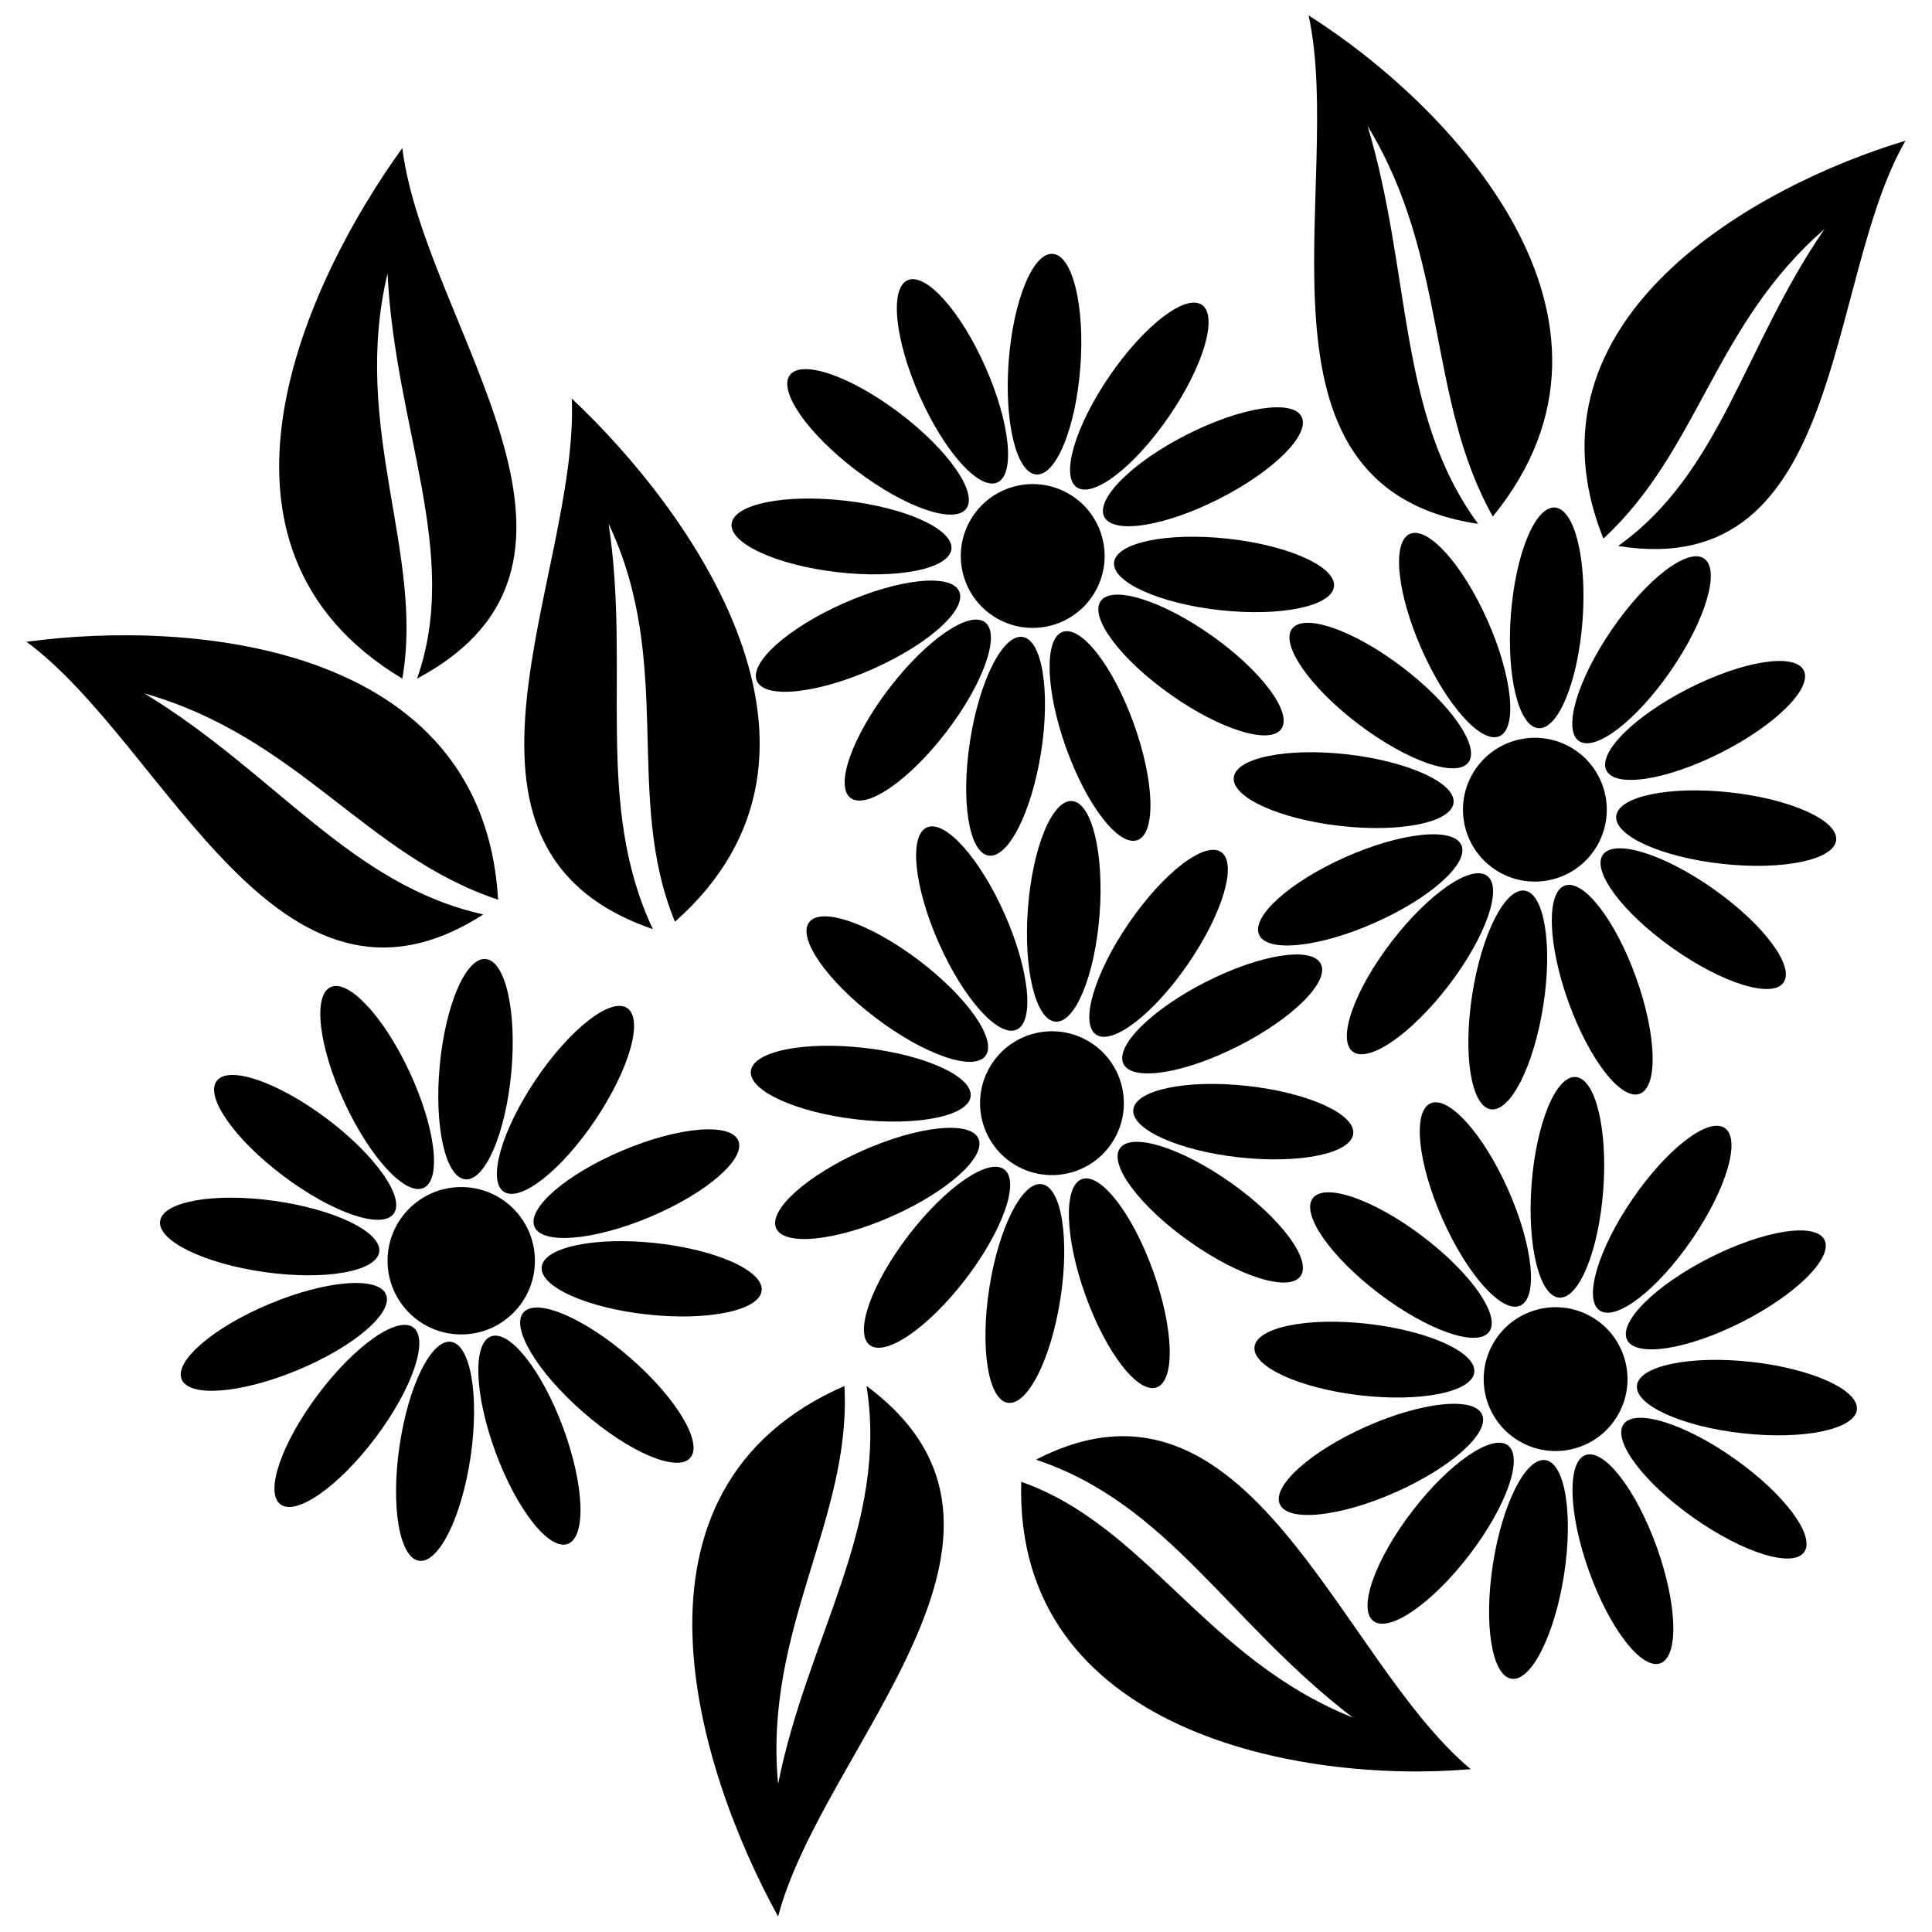
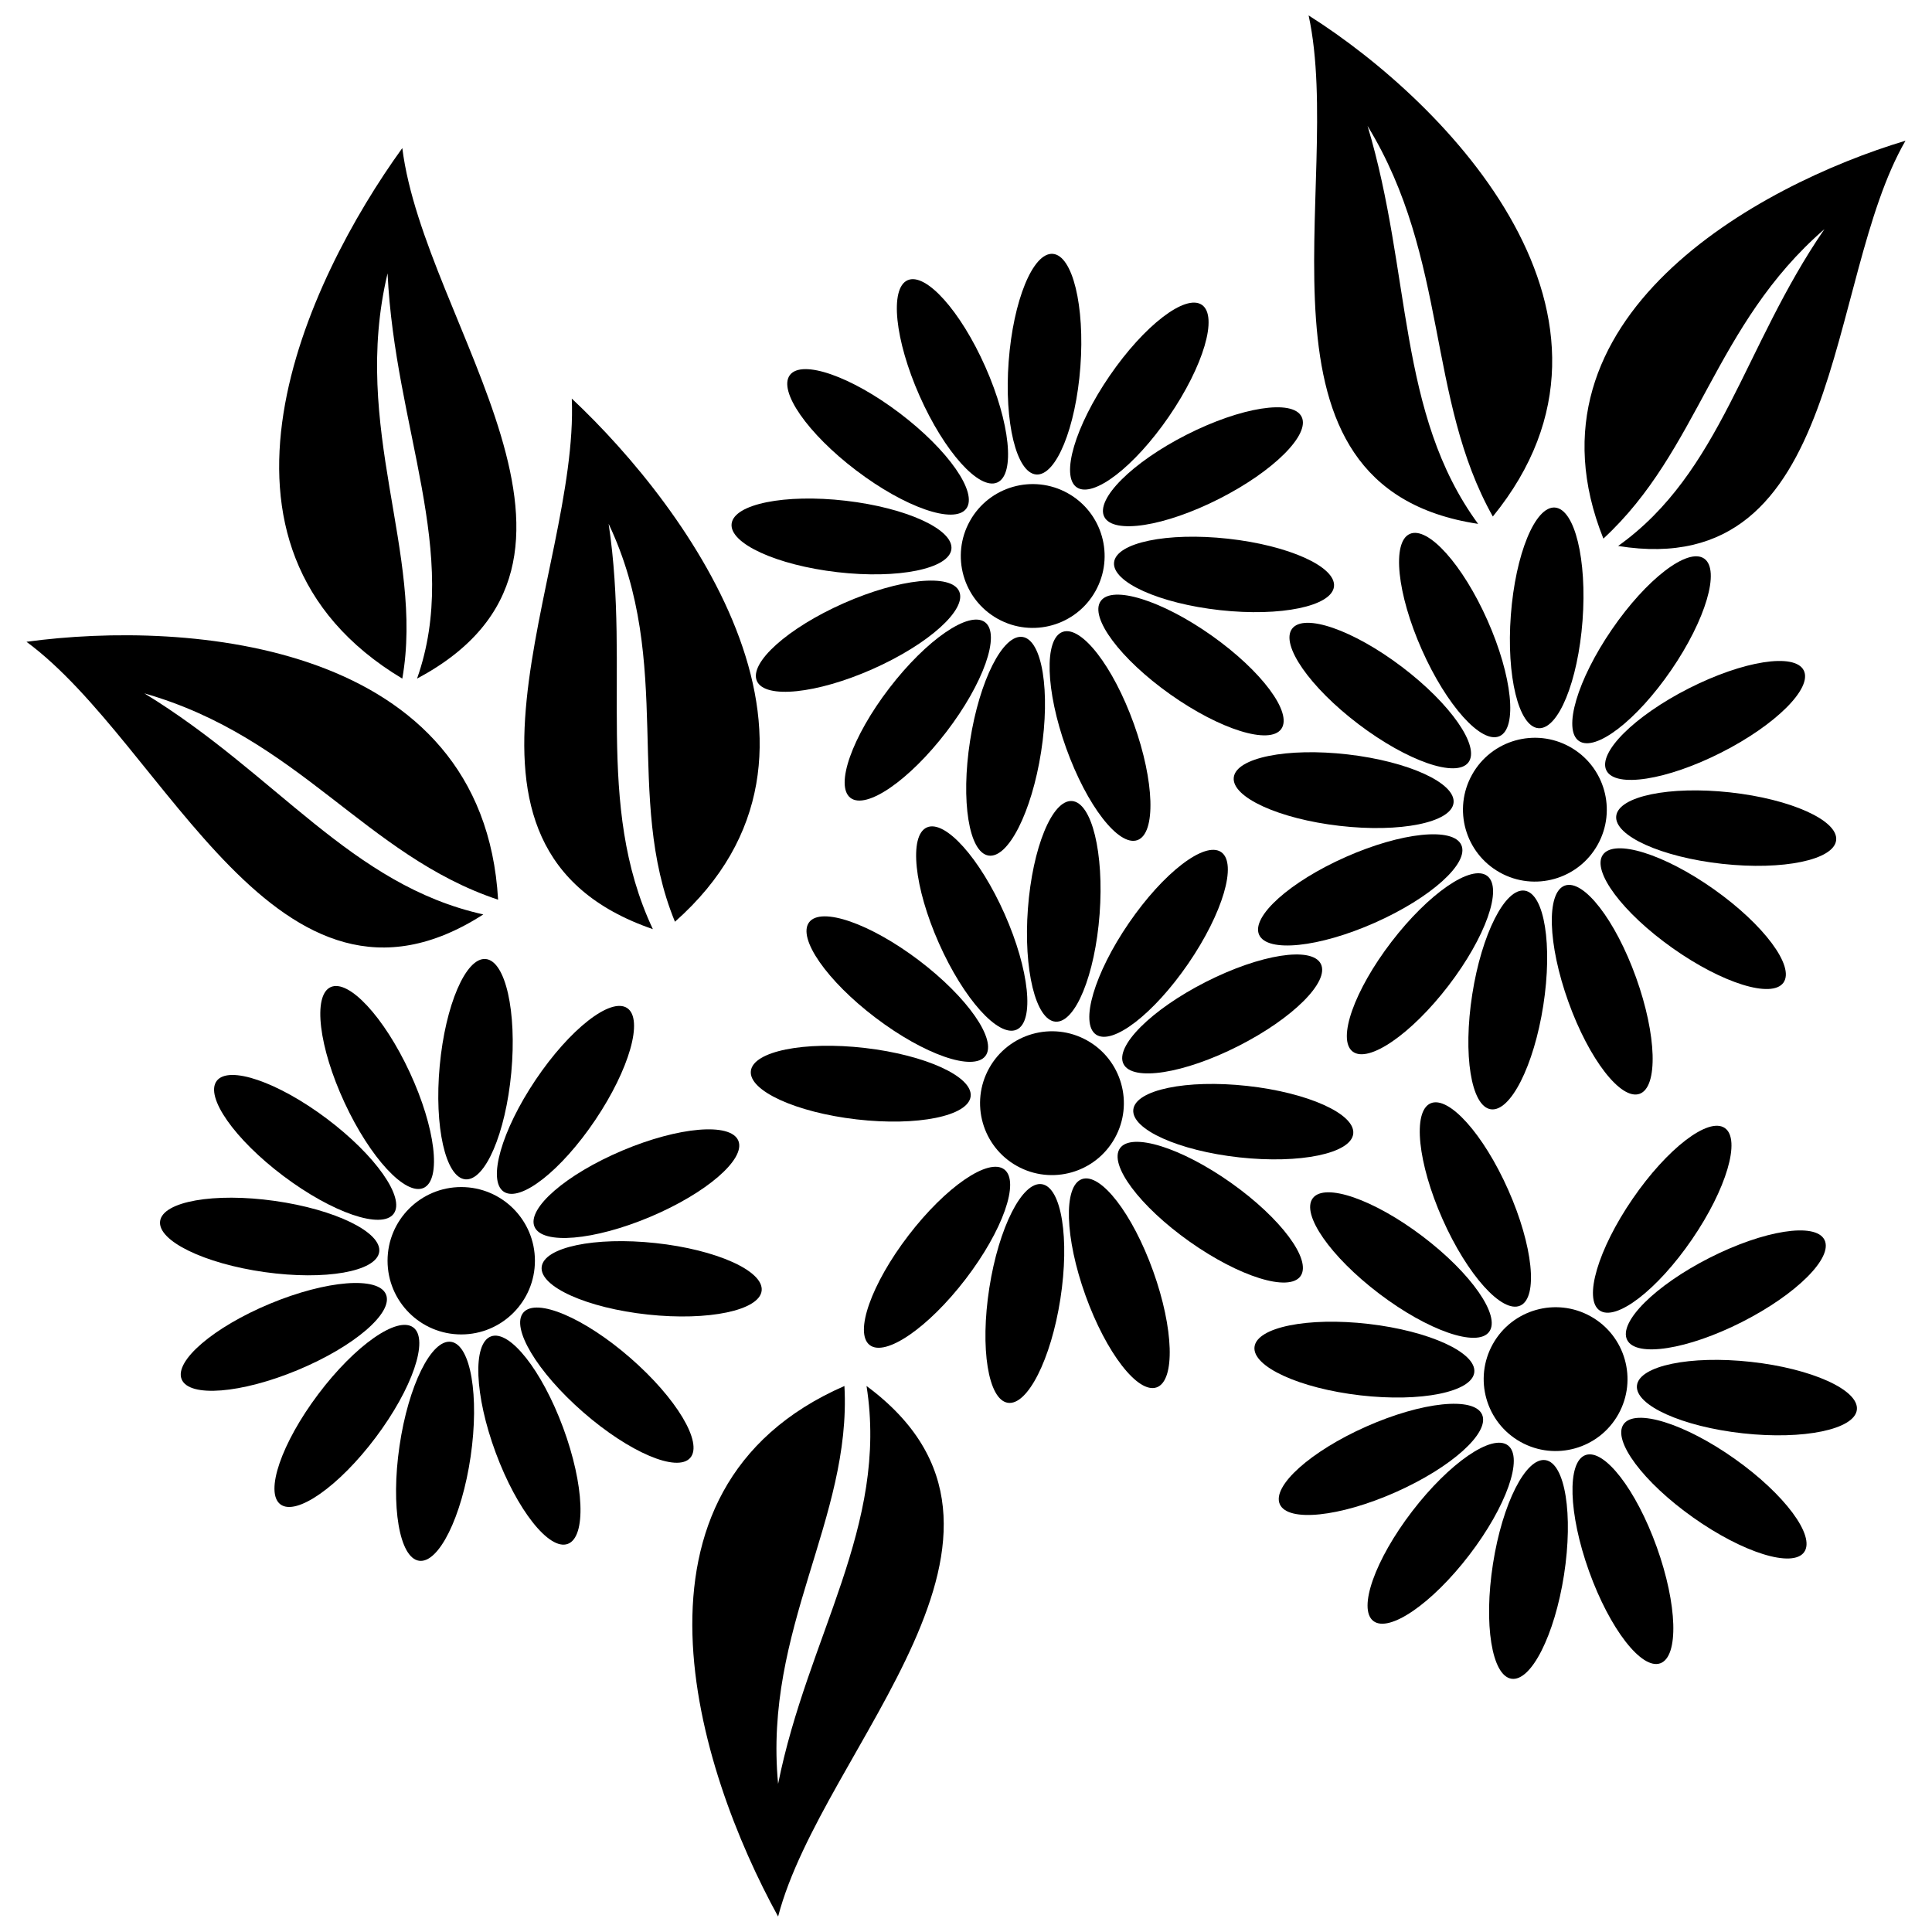
<svg xmlns="http://www.w3.org/2000/svg" width="800px" height="800px" version="1.1" viewBox="144 144 512 512">
  <defs>
    <clipPath id="b">
      <path d="m327 511h68v140.9h-68z" />
    </clipPath>
    <clipPath id="a">
      <path d="m490 148.09h66v134.91h-66z" />
    </clipPath>
  </defs>
  <path d="m285.76 478.11c0 10.785-8.742 19.527-19.527 19.527s-19.527-8.742-19.527-19.527 8.742-19.527 19.527-19.527 19.527 8.742 19.527 19.527" fill-rule="evenodd" />
  <path d="m279.5 428.22c-1.492 16.121-6.949 28.797-12.188 28.312-5.242-0.484-8.277-13.949-6.785-30.07s6.949-28.801 12.191-28.312c5.238 0.484 8.277 13.945 6.781 30.07" fill-rule="evenodd" />
  <path d="m252.59 428.19c6.812 14.688 8.469 28.391 3.695 30.605-4.773 2.215-14.168-7.898-20.98-22.586-6.816-14.688-8.469-28.391-3.695-30.605 4.773-2.215 14.168 7.898 20.98 22.586" fill-rule="evenodd" />
  <path d="m230.59 440.45c12.945 9.727 20.879 21.02 17.719 25.227-3.164 4.207-16.219-0.266-29.164-9.992-12.945-9.723-20.879-21.02-17.719-25.227 3.16-4.207 16.219 0.266 29.164 9.992" fill-rule="evenodd" />
  <path d="m216.79 462.25c16.035 2.258 28.438 8.312 27.703 13.523-0.734 5.211-14.324 7.606-30.359 5.348-16.031-2.258-28.438-8.312-27.703-13.523s14.328-7.606 30.359-5.348" fill-rule="evenodd" />
  <path d="m215.56 489.49c14.953-6.215 28.711-7.312 30.73-2.453s-8.465 13.836-23.414 20.051c-14.949 6.215-28.707 7.316-30.73 2.457-2.019-4.859 8.465-13.836 23.414-20.055" fill-rule="evenodd" />
  <path d="m228.31 513.51c9.727-12.945 21.023-20.875 25.23-17.711 4.207 3.16-0.27 16.215-9.996 29.16-9.727 12.941-21.023 20.871-25.23 17.711-4.207-3.16 0.27-16.219 9.996-29.16" fill-rule="evenodd" />
  <path d="m249.87 527.23c2.34-16.023 8.457-28.395 13.664-27.633 5.207 0.762 7.531 14.363 5.191 30.387-2.34 16.02-8.461 28.391-13.668 27.633-5.207-0.762-7.531-14.367-5.188-30.387" fill-rule="evenodd" />
  <path d="m275.36 528.96c-5.617-15.188-6.172-28.977-1.234-30.801 4.934-1.828 13.488 9.004 19.109 24.188 5.617 15.188 6.172 28.977 1.234 30.801-4.934 1.828-13.488-9.004-19.109-24.188" fill-rule="evenodd" />
  <path d="m298.56 518.26c-12.207-10.641-19.297-22.48-15.84-26.445 3.457-3.969 16.156 1.441 28.359 12.082 12.207 10.641 19.297 22.48 15.84 26.449-3.461 3.965-16.156-1.445-28.359-12.086" fill-rule="evenodd" />
  <path d="m315.68 492.37c-16.102-1.73-28.695-7.375-28.133-12.609 0.562-5.231 14.07-8.07 30.168-6.336 16.102 1.73 28.695 7.375 28.133 12.609-0.562 5.231-14.07 8.07-30.168 6.336" fill-rule="evenodd" />
  <path d="m316.36 466.46c-14.918 6.301-28.668 7.481-30.715 2.633-2.051-4.848 8.383-13.887 23.297-20.188 14.914-6.301 28.668-7.477 30.715-2.629 2.047 4.848-8.383 13.883-23.297 20.184" fill-rule="evenodd" />
  <path d="m301.76 440.8c-9.035 13.434-19.898 21.945-24.266 19.008-4.367-2.938-0.582-16.207 8.453-29.645 9.035-13.434 19.902-21.945 24.27-19.008 4.367 2.934 0.582 16.207-8.457 29.645" fill-rule="evenodd" />
  <path d="m439.42 445.64c-5.125 9.191-16.734 12.484-25.926 7.356-9.188-5.129-12.48-16.738-7.352-25.926 5.125-9.191 16.734-12.484 25.926-7.356 9.188 5.129 12.48 16.734 7.352 25.926" fill-rule="evenodd" />
  <path d="m458.89 399.38c-9.16 13.352-20.102 21.762-24.441 18.785-4.34-2.977-0.434-16.215 8.727-29.566 9.16-13.352 20.105-21.762 24.445-18.785 4.336 2.977 0.43 16.215-8.73 29.566" fill-rule="evenodd" />
  <path d="m435.41 386.23c-1.207 16.145-6.441 28.918-11.688 28.523-5.25-0.391-8.523-13.801-7.316-29.945s6.438-28.918 11.688-28.527c5.246 0.395 8.523 13.801 7.316 29.949" fill-rule="evenodd" />
  <path d="m410.23 386.21c6.562 14.801 7.988 28.527 3.176 30.664-4.809 2.133-14.031-8.137-20.598-22.938-6.562-14.801-7.988-28.527-3.176-30.66 4.809-2.137 14.031 8.133 20.598 22.934" fill-rule="evenodd" />
  <path d="m387.55 398.53c12.898 9.785 20.777 21.113 17.598 25.309-3.18 4.191-16.215-0.34-29.117-10.125-12.898-9.785-20.777-21.117-17.598-25.309s16.215 0.34 29.117 10.125" fill-rule="evenodd" />
  <path d="m373.2 421.72c16.086 1.859 28.637 7.602 28.031 12.828-0.602 5.231-14.133 7.961-30.215 6.102-16.086-1.855-28.637-7.602-28.031-12.828 0.602-5.227 14.133-7.961 30.215-6.102" fill-rule="evenodd" />
-   <path d="m372.63 448.91c14.801-6.562 28.531-7.984 30.664-3.172 2.133 4.809-8.137 14.031-22.941 20.594-14.801 6.562-28.527 7.981-30.66 3.172-2.133-4.812 8.137-14.031 22.938-20.594" fill-rule="evenodd" />
  <path d="m384.76 471.39c9.852-12.848 21.223-20.672 25.398-17.469 4.176 3.203-0.422 16.215-10.273 29.062-9.852 12.852-21.223 20.672-25.398 17.473-4.176-3.203 0.422-16.215 10.273-29.066" fill-rule="evenodd" />
  <path d="m406.18 485.32c2.492-16 8.73-28.312 13.93-27.5 5.199 0.809 7.391 14.434 4.898 30.434-2.492 16-8.73 28.312-13.93 27.5-5.199-0.809-7.394-14.438-4.898-30.434" fill-rule="evenodd" />
  <path d="m431.66 487.29c-5.473-15.238-5.894-29.031-0.941-30.812 4.953-1.777 13.402 9.133 18.875 24.375 5.473 15.238 5.894 29.031 0.941 30.812-4.949 1.777-13.402-9.133-18.875-24.375" fill-rule="evenodd" />
  <path d="m459.22 473.02c-13.211-9.359-21.461-20.426-18.418-24.719 3.039-4.297 16.219-0.191 29.434 9.164 13.211 9.359 21.457 20.426 18.418 24.719-3.043 4.297-16.219 0.191-29.434-9.164" fill-rule="evenodd" />
  <path d="m472.44 450.72c-16.094-1.766-28.676-7.438-28.102-12.668 0.574-5.231 14.086-8.039 30.184-6.273 16.094 1.766 28.676 7.438 28.102 12.668-0.574 5.231-14.086 8.039-30.184 6.273" fill-rule="evenodd" />
  <path d="m472.2 421.2c-14.438 7.332-28.07 9.469-30.453 4.777-2.383-4.691 7.391-14.438 21.828-21.766 14.438-7.332 28.074-9.469 30.457-4.777 2.379 4.691-7.394 14.438-21.832 21.766" fill-rule="evenodd" />
  <path d="m317.01 390.23c-62.488-21.48-19.527-93.73-21.48-140.6 31.242 29.293 78.109 93.73 27.34 138.64-13.668-33.195 0-68.348-17.574-105.45 5.859 39.055-3.906 74.203 11.715 107.4z" fill-rule="evenodd" />
  <path d="m272.09 386.33c-54.676 35.148-83.969-44.914-121.07-72.25 42.961-5.859 121.07 0 124.98 68.348-35.148-11.715-52.723-42.961-93.73-54.676 35.148 21.48 54.676 50.773 89.828 58.582z" fill-rule="evenodd" />
  <g clip-path="url(#b)">
    <path d="m373.64 511.3c52.723 39.055-11.715 95.684-23.434 140.6-21.48-39.055-44.914-113.26 17.574-140.6 1.953 35.148-21.48 64.441-17.574 105.45 7.812-39.055 29.293-68.348 23.434-105.45z" fill-rule="evenodd" />
  </g>
-   <path d="m418.55 530.83c56.629-29.293 80.062 52.723 115.21 82.016-44.914 3.906-121.07-9.766-119.12-76.156 33.195 11.715 48.82 46.867 87.875 62.488-33.195-25.387-48.82-56.629-83.969-68.348z" fill-rule="evenodd" />
  <path d="m434.32 300.63c-5.129 9.191-16.734 12.484-25.926 7.356s-12.484-16.738-7.356-25.926c5.129-9.191 16.738-12.484 25.926-7.356 9.191 5.129 12.484 16.734 7.356 25.926" fill-rule="evenodd" />
  <path d="m453.79 254.36c-9.16 13.352-20.105 21.762-24.445 18.785-4.336-2.977-0.43-16.215 8.73-29.566s20.102-21.762 24.441-18.785c4.34 2.977 0.434 16.215-8.727 29.566" fill-rule="evenodd" />
  <path d="m430.31 241.22c-1.211 16.145-6.441 28.918-11.688 28.523-5.25-0.391-8.523-13.797-7.316-29.945 1.207-16.145 6.438-28.918 11.688-28.523 5.246 0.391 8.523 13.797 7.316 29.945" fill-rule="evenodd" />
  <path d="m405.12 241.2c6.566 14.801 7.988 28.527 3.18 30.66-4.809 2.137-14.031-8.133-20.598-22.934s-7.988-28.527-3.176-30.664c4.809-2.133 14.031 8.137 20.594 22.938" fill-rule="evenodd" />
  <path d="m382.45 253.51c12.902 9.785 20.781 21.113 17.602 25.309-3.18 4.191-16.215-0.34-29.117-10.125-12.898-9.785-20.781-21.117-17.602-25.309 3.184-4.191 16.219 0.34 29.117 10.125" fill-rule="evenodd" />
  <path d="m368.1 276.7c16.086 1.859 28.633 7.602 28.031 12.828-0.605 5.227-14.133 7.961-30.219 6.102-16.082-1.859-28.633-7.602-28.027-12.828 0.602-5.231 14.133-7.961 30.215-6.102" fill-rule="evenodd" />
  <path d="m367.53 303.89c14.801-6.562 28.531-7.984 30.664-3.172 2.133 4.809-8.141 14.031-22.941 20.594s-28.531 7.981-30.664 3.172c-2.133-4.812 8.141-14.031 22.941-20.594" fill-rule="evenodd" />
  <path d="m379.66 326.38c9.852-12.848 21.223-20.672 25.398-17.469 4.176 3.199-0.426 16.215-10.273 29.062-9.852 12.852-21.223 20.672-25.402 17.473-4.176-3.203 0.426-16.215 10.277-29.066" fill-rule="evenodd" />
  <path d="m401.08 340.3c2.492-16 8.727-28.312 13.93-27.5 5.199 0.809 7.391 14.434 4.898 30.434-2.496 16-8.73 28.309-13.93 27.5-5.199-0.809-7.394-14.438-4.898-30.434" fill-rule="evenodd" />
  <path d="m426.55 342.27c-5.473-15.242-5.894-29.035-0.941-30.812 4.949-1.781 13.402 9.133 18.875 24.371 5.473 15.238 5.894 29.031 0.941 30.812-4.953 1.777-13.402-9.133-18.875-24.371" fill-rule="evenodd" />
  <path d="m454.12 328.01c-13.215-9.359-21.461-20.426-18.418-24.719 3.039-4.297 16.219-0.191 29.43 9.164 13.215 9.359 21.461 20.426 18.422 24.719-3.043 4.297-16.219 0.191-29.434-9.164" fill-rule="evenodd" />
  <path d="m467.34 305.7c-16.094-1.766-28.676-7.438-28.102-12.668 0.574-5.231 14.086-8.039 30.18-6.273 16.098 1.766 28.68 7.438 28.105 12.668-0.574 5.231-14.09 8.043-30.184 6.273" fill-rule="evenodd" />
  <path d="m467.1 276.19c-14.438 7.332-28.07 9.469-30.453 4.777-2.383-4.691 7.391-14.438 21.828-21.77 14.438-7.328 28.07-9.465 30.453-4.773 2.383 4.691-7.391 14.438-21.828 21.766" fill-rule="evenodd" />
  <path d="m572.89 518.77c-5.125 9.191-16.734 12.484-25.926 7.356-9.191-5.129-12.48-16.734-7.356-25.926 5.129-9.191 16.738-12.484 25.93-7.356 9.188 5.129 12.48 16.738 7.352 25.926" fill-rule="evenodd" />
  <path d="m592.36 472.5c-9.16 13.352-20.102 21.762-24.441 18.785-4.34-2.977-0.43-16.215 8.73-29.566 9.16-13.352 20.102-21.762 24.441-18.781 4.34 2.977 0.43 16.211-8.73 29.562" fill-rule="evenodd" />
-   <path d="m568.88 459.36c-1.207 16.148-6.438 28.918-11.688 28.527-5.246-0.395-8.523-13.801-7.316-29.949 1.207-16.145 6.441-28.918 11.688-28.523 5.25 0.391 8.523 13.801 7.316 29.945" fill-rule="evenodd" />
  <path d="m543.7 459.34c6.562 14.801 7.988 28.527 3.176 30.664-4.809 2.133-14.031-8.137-20.598-22.938-6.562-14.801-7.988-28.527-3.176-30.664 4.809-2.133 14.031 8.137 20.598 22.938" fill-rule="evenodd" />
  <path d="m521.02 471.66c12.902 9.785 20.781 21.117 17.602 25.309-3.18 4.195-16.219-0.34-29.117-10.125-12.902-9.785-20.781-21.113-17.602-25.309 3.18-4.191 16.215 0.34 29.117 10.125" fill-rule="evenodd" />
  <path d="m506.67 494.85c16.086 1.859 28.637 7.602 28.031 12.828-0.605 5.227-14.133 7.961-30.215 6.102-16.086-1.859-28.637-7.602-28.031-12.828 0.602-5.227 14.133-7.961 30.215-6.102" fill-rule="evenodd" />
  <path d="m506.1 522.04c14.801-6.562 28.531-7.981 30.664-3.172 2.133 4.812-8.137 14.031-22.941 20.594-14.801 6.562-28.527 7.984-30.66 3.172-2.133-4.809 8.137-14.031 22.938-20.594" fill-rule="evenodd" />
  <path d="m518.23 544.52c9.852-12.848 21.223-20.672 25.398-17.469 4.176 3.203-0.422 16.215-10.273 29.062-9.852 12.852-21.223 20.672-25.398 17.473-4.176-3.203 0.422-16.215 10.273-29.066" fill-rule="evenodd" />
  <path d="m539.65 558.45c2.492-15.996 8.73-28.309 13.93-27.5 5.199 0.812 7.391 14.438 4.898 30.434-2.496 16-8.73 28.312-13.93 27.5-5.199-0.809-7.394-14.434-4.898-30.434" fill-rule="evenodd" />
  <path d="m565.12 560.42c-5.473-15.238-5.894-29.035-0.941-30.812 4.953-1.777 13.402 9.133 18.875 24.371 5.473 15.238 5.894 29.035 0.941 30.812-4.953 1.777-13.402-9.133-18.875-24.371" fill-rule="evenodd" />
  <path d="m592.69 546.15c-13.215-9.355-21.461-20.426-18.418-24.719 3.039-4.293 16.219-0.191 29.434 9.168 13.211 9.355 21.457 20.422 18.418 24.719-3.043 4.293-16.219 0.188-29.434-9.168" fill-rule="evenodd" />
  <path d="m605.91 523.85c-16.094-1.766-28.676-7.441-28.102-12.672 0.57-5.231 14.086-8.039 30.18-6.273s28.676 7.441 28.102 12.672c-0.574 5.231-14.086 8.039-30.18 6.273" fill-rule="evenodd" />
  <path d="m605.67 494.33c-14.438 7.332-28.07 9.469-30.453 4.777-2.383-4.691 7.391-14.438 21.828-21.77 14.438-7.328 28.074-9.465 30.453-4.773 2.383 4.691-7.391 14.438-21.828 21.766" fill-rule="evenodd" />
  <path d="m567.4 367.86c-5.129 9.191-16.738 12.484-25.93 7.356-9.188-5.129-12.48-16.738-7.352-25.93 5.129-9.188 16.734-12.48 25.926-7.352s12.484 16.734 7.356 25.926" fill-rule="evenodd" />
  <path d="m586.88 321.59c-9.16 13.352-20.102 21.762-24.441 18.781-4.34-2.977-0.43-16.211 8.727-29.562 9.16-13.352 20.105-21.762 24.445-18.785 4.34 2.977 0.43 16.215-8.73 29.566" fill-rule="evenodd" />
  <path d="m563.39 308.45c-1.207 16.148-6.441 28.918-11.688 28.527-5.246-0.395-8.523-13.801-7.316-29.945 1.207-16.148 6.441-28.918 11.688-28.527 5.246 0.395 8.523 13.801 7.316 29.945" fill-rule="evenodd" />
  <path d="m538.21 308.43c6.566 14.801 7.988 28.531 3.176 30.664-4.809 2.133-14.031-8.133-20.594-22.934-6.566-14.801-7.988-28.531-3.18-30.664 4.809-2.133 14.031 8.137 20.598 22.934" fill-rule="evenodd" />
  <path d="m515.54 320.74c12.898 9.781 20.781 21.113 17.602 25.305-3.184 4.195-16.219-0.34-29.117-10.125-12.902-9.781-20.781-21.113-17.602-25.309 3.18-4.191 16.215 0.344 29.117 10.129" fill-rule="evenodd" />
  <path d="m501.18 343.93c16.082 1.859 28.633 7.602 28.027 12.832-0.602 5.227-14.133 7.957-30.215 6.098-16.086-1.855-28.637-7.602-28.031-12.828 0.605-5.227 14.133-7.957 30.219-6.102" fill-rule="evenodd" />
  <path d="m500.61 371.12c14.805-6.562 28.531-7.984 30.664-3.172 2.133 4.809-8.137 14.027-22.938 20.59-14.805 6.562-28.531 7.984-30.664 3.176-2.133-4.812 8.137-14.031 22.938-20.594" fill-rule="evenodd" />
  <path d="m512.74 393.61c9.852-12.852 21.223-20.672 25.398-17.473 4.18 3.203-0.422 16.215-10.273 29.066-9.852 12.848-21.223 20.672-25.398 17.469s0.426-16.215 10.273-29.062" fill-rule="evenodd" />
  <path d="m534.16 407.53c2.492-15.996 8.73-28.309 13.93-27.496 5.199 0.809 7.394 14.434 4.898 30.434-2.492 15.996-8.73 28.309-13.93 27.5-5.199-0.812-7.391-14.438-4.898-30.438" fill-rule="evenodd" />
  <path d="m559.64 409.5c-5.473-15.238-5.894-29.031-0.941-30.812 4.953-1.777 13.402 9.133 18.875 24.371 5.473 15.238 5.894 29.035 0.945 30.812-4.953 1.781-13.406-9.133-18.879-24.371" fill-rule="evenodd" />
  <path d="m587.21 395.23c-13.215-9.355-21.461-20.422-18.422-24.719 3.043-4.293 16.219-0.188 29.434 9.168 13.215 9.359 21.461 20.426 18.418 24.719-3.039 4.293-16.219 0.191-29.43-9.168" fill-rule="evenodd" />
  <path d="m600.42 372.93c-16.098-1.766-28.68-7.438-28.105-12.668 0.574-5.231 14.086-8.039 30.184-6.273 16.094 1.766 28.676 7.438 28.102 12.668-0.574 5.231-14.086 8.039-30.18 6.273" fill-rule="evenodd" />
  <path d="m600.18 343.42c-14.438 7.328-28.074 9.469-30.457 4.773-2.383-4.691 7.391-14.438 21.828-21.766s28.074-9.469 30.457-4.773c2.383 4.691-7.391 14.438-21.828 21.766" fill-rule="evenodd" />
  <g clip-path="url(#a)">
    <path d="m535.71 282.83c-64.441-9.766-35.148-89.828-44.914-134.74 37.102 23.434 91.777 80.062 48.82 132.79-17.574-31.242-11.715-68.348-33.195-103.5 11.715 39.055 7.812 76.156 29.293 105.45z" fill-rule="evenodd" />
  </g>
  <path d="m254.52 323.84c58.582-31.242 1.953-93.73-3.906-140.6-25.387 35.148-58.582 105.45 0 140.6 5.859-33.195-13.668-66.395-3.906-107.4 1.953 41.008 19.527 74.203 7.812 107.4z" fill-rule="evenodd" />
  <path d="m572.82 288.69c60.535 9.766 54.676-70.301 76.156-107.4-39.055 11.715-103.5 46.867-80.062 105.45 25.387-23.434 29.293-56.629 58.582-82.016-21.48 31.242-27.34 64.441-54.676 83.969z" fill-rule="evenodd" />
</svg>